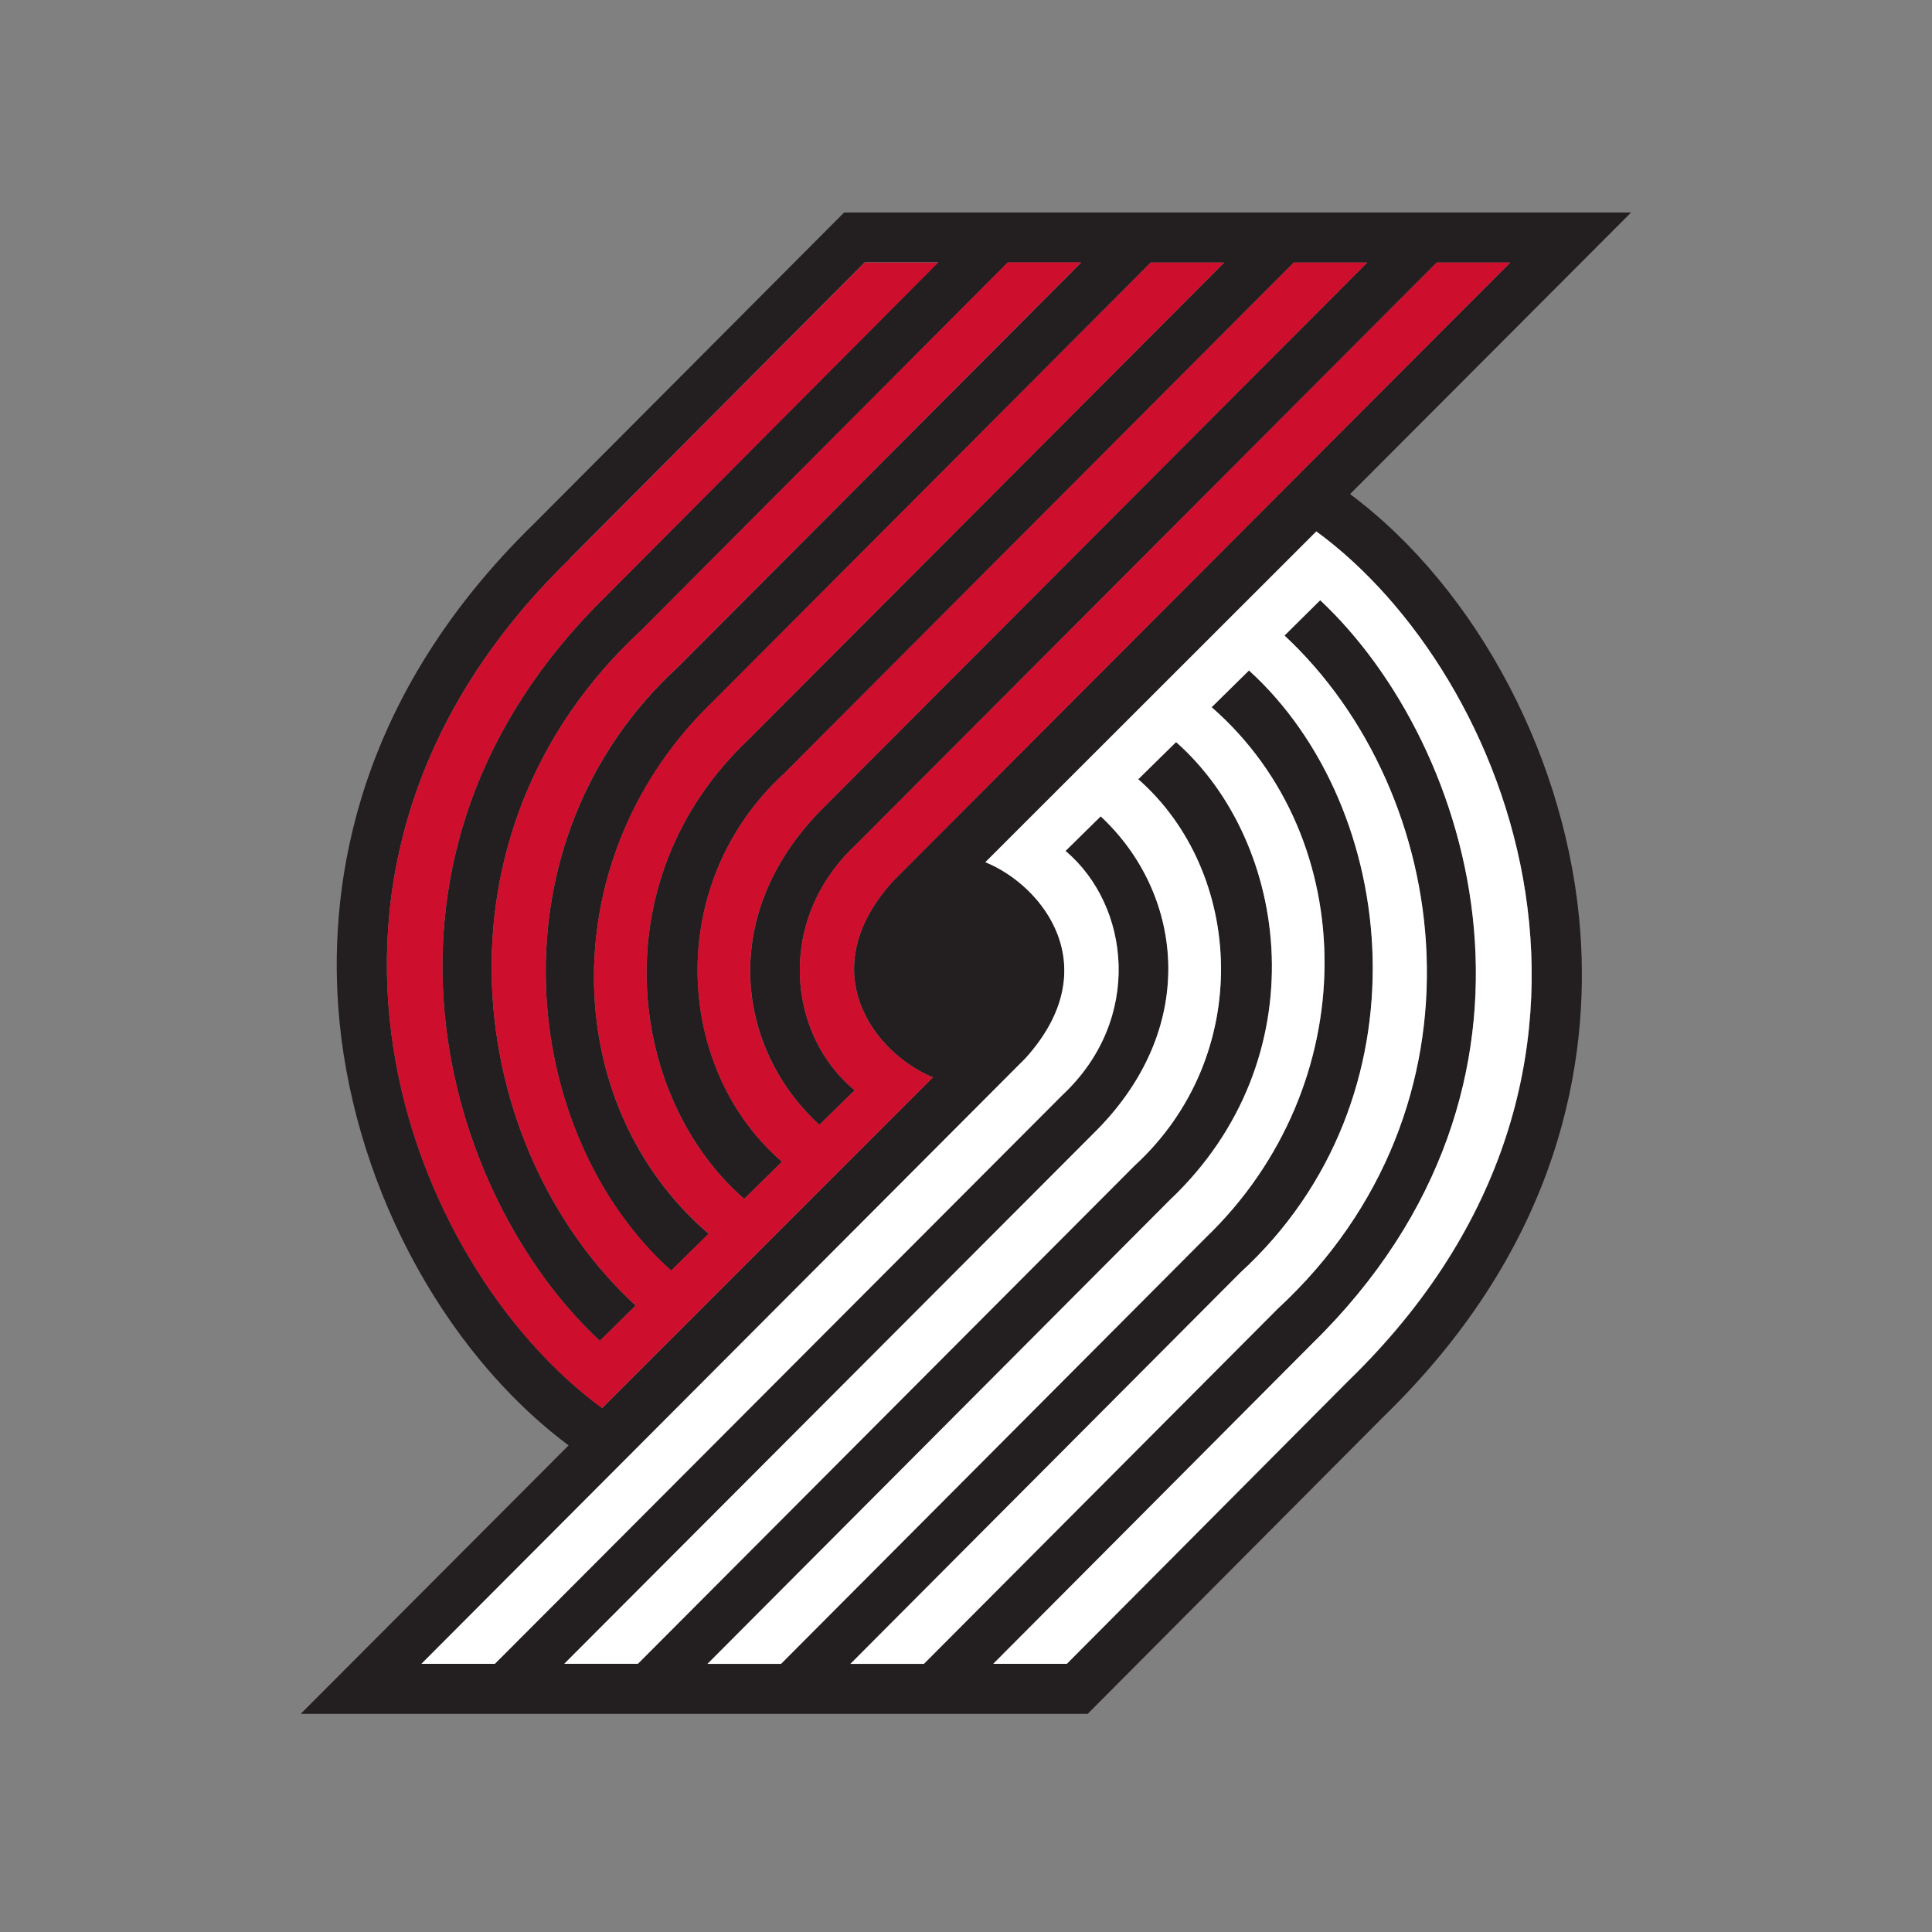
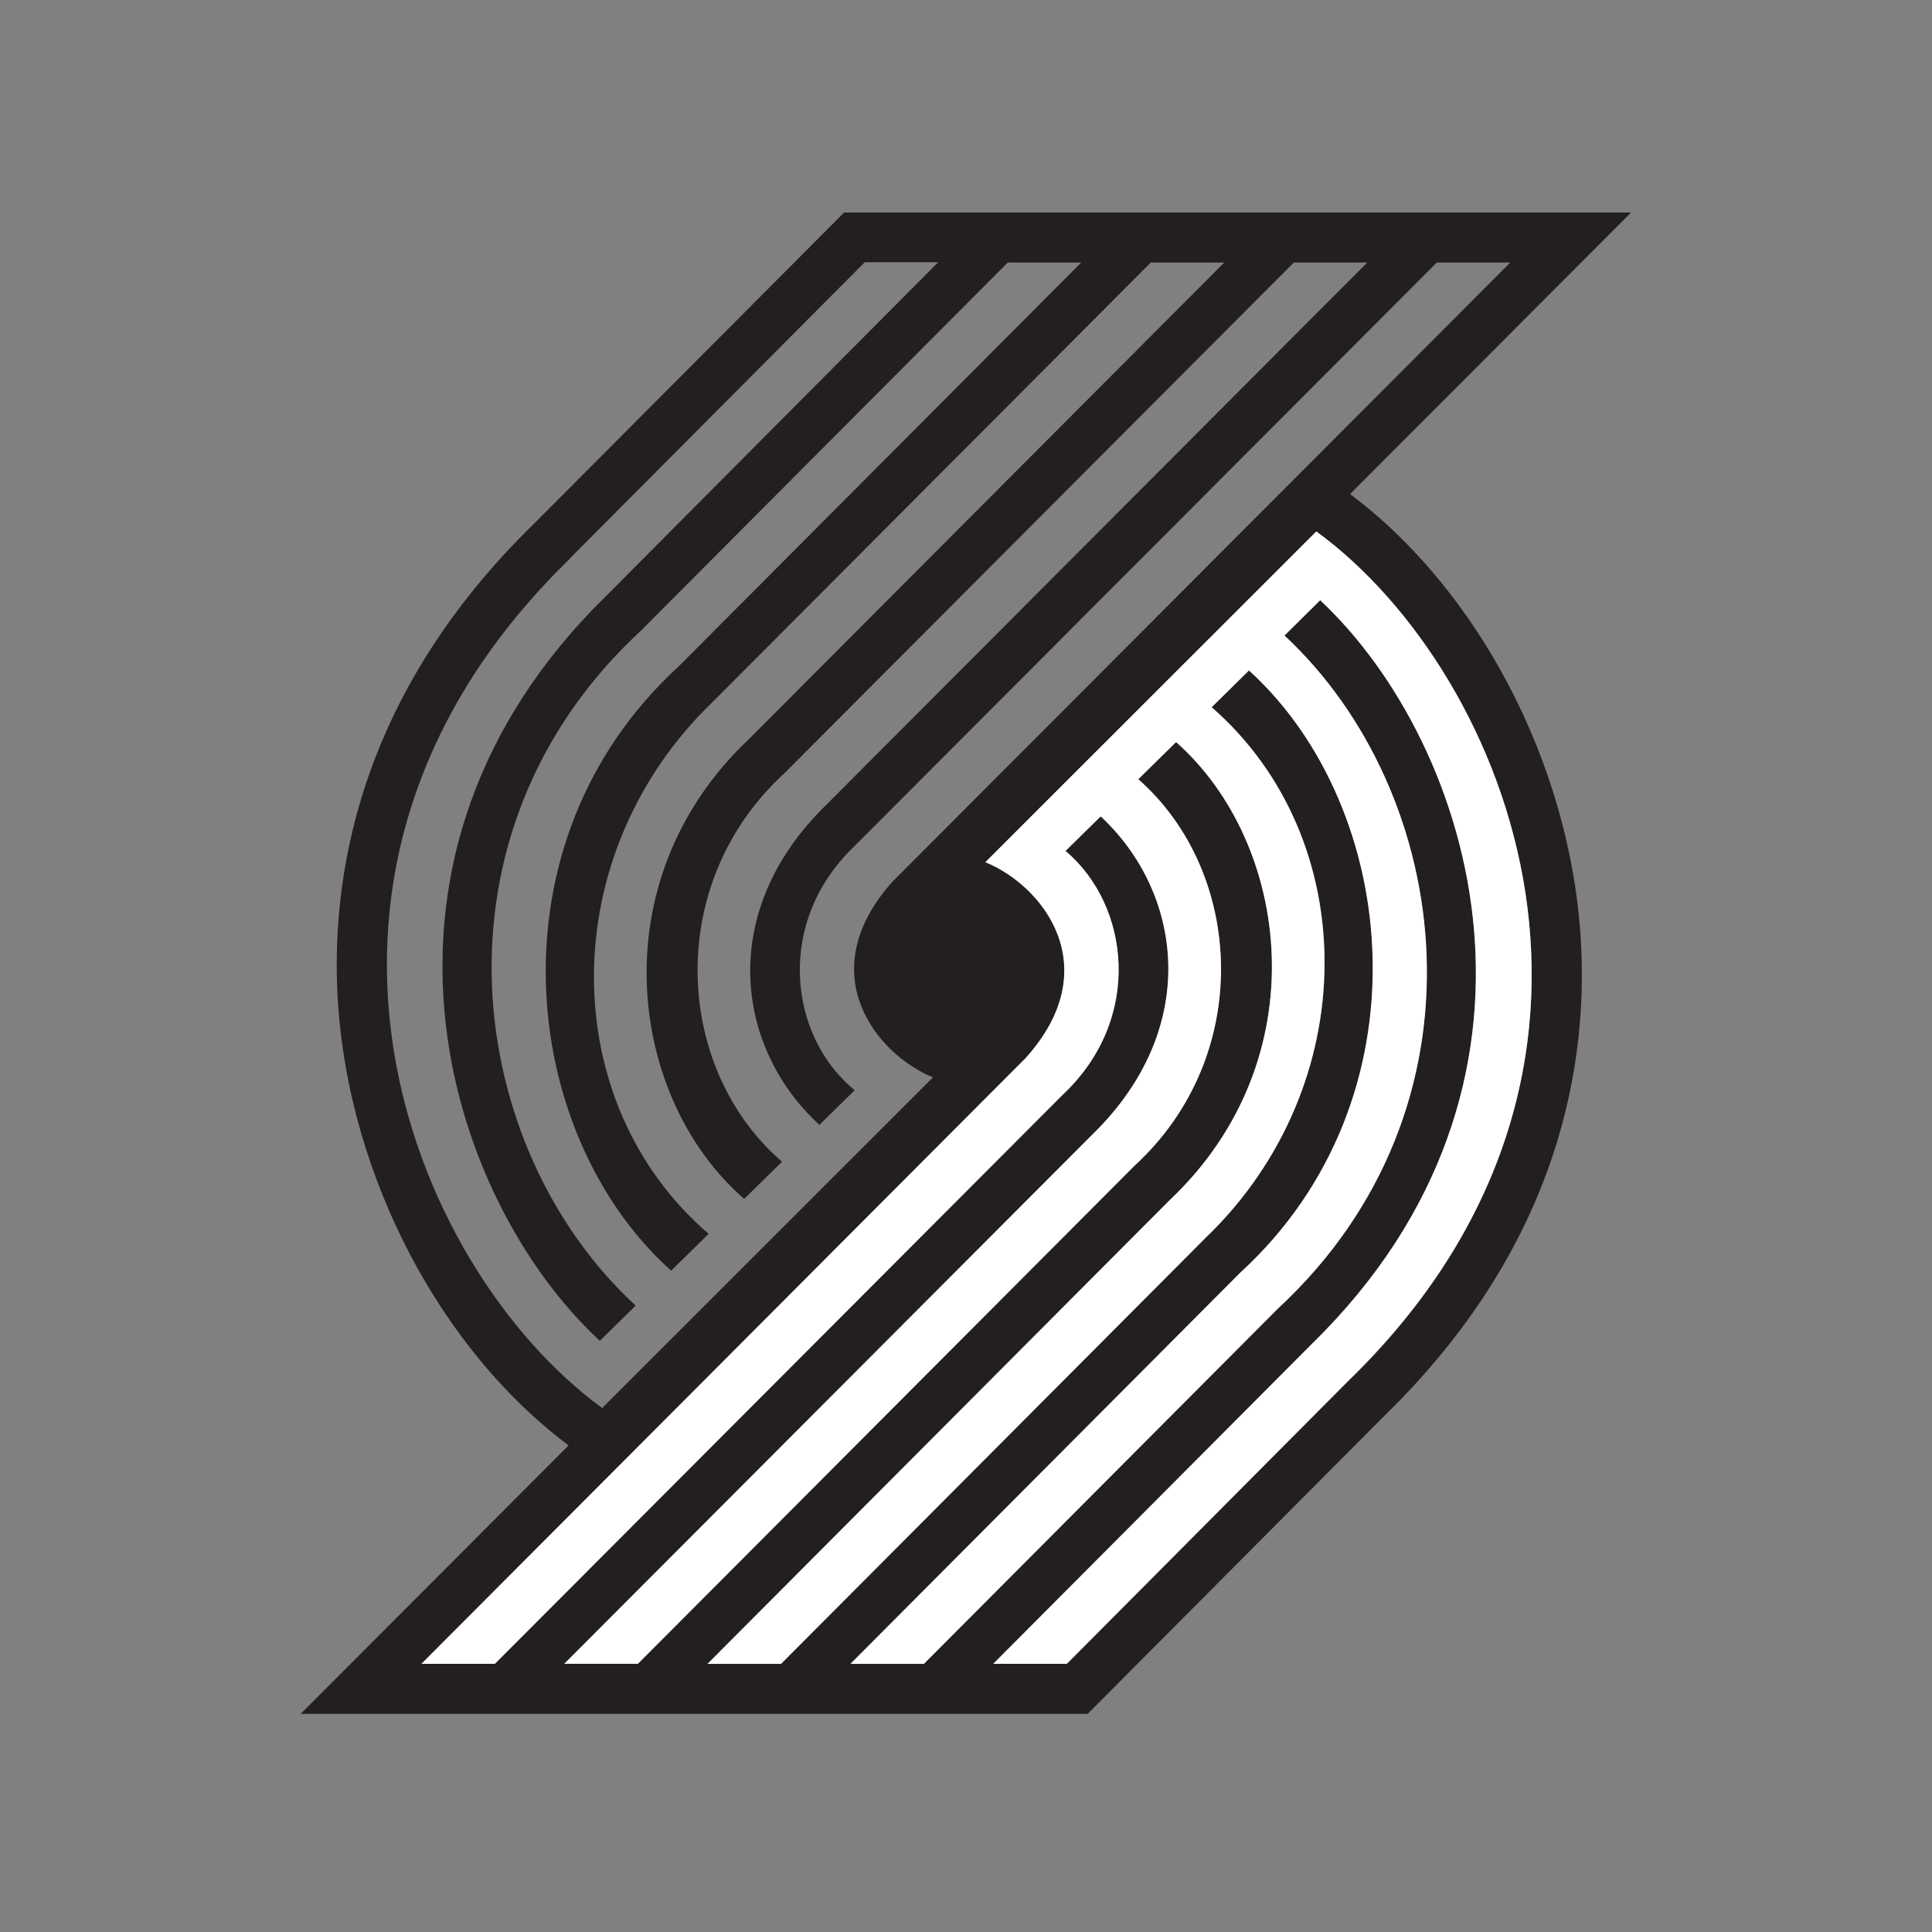
<svg xmlns="http://www.w3.org/2000/svg" viewBox="0 0 300 300">
  <rect x="0" y="0" width="300" height="300" fill="#808080" stroke="none" />
  <defs>
    <style>.cls-1{fill:none;}.cls-2{fill:#231f20;}.cls-3{fill:#fff;}.cls-4{fill:#ce0e2d;}</style>
  </defs>
  <title>portland-trail-blazers</title>
  <g id="Layer_2" data-name="Layer 2">
    <g id="trail-blazers">
-       <rect class="cls-1" width="300" height="300" />
      <path class="cls-2" d="M209.64,76.72,253.27,33H131.07L83,81.24c-27.66,26.91-31.85,55.6-30.49,74.93,1.88,26.71,15.89,53.4,35.78,68.27l-41.6,41.69h122.2l46-46.21C242.58,193,246.77,164.33,245.41,145,243.54,118.29,229.52,91.59,209.64,76.72Zm-121.16,10,45.8-46h11.4L94.14,92.52c-41.42,40.48-25.22,93.23-1,115.68l5.57-5.47c-26.51-24.38-33.28-73.27.82-104.81l56.95-57.15h11.41l-62.6,62.8c-29.61,27.16-24.77,72.52-1.07,93.74l5.82-5.72c-23.75-20.4-23.94-58.94.59-82.56l68.06-68.26H190.1l-73.81,74c-23.31,22-18.72,55.81-.73,71.39l5.87-5.77c-16.66-14.36-18.39-43.08.31-60.26L200.9,40.77h11.4l-84.85,85.06c-16.08,16.44-13,37.14-.21,48.84l5.48-5.38c-10.29-8.4-12.46-26.25.17-38.11L223.1,40.77h11.41l-95.9,96.11c-12.64,14.06-2.7,26.74,6.26,30.41L93.51,218.64C63.32,196.58,38.82,135,88.48,86.77Zm121,127.62-43.77,44H154.26l49.51-49.71C245,168.31,229.11,115.79,205,93.2l-5.56,5.48c26.28,24.46,32.9,73.13-1.08,104.56l-54.92,55.12H132.06l60.56-60.77c29.5-27.05,24.8-72.17,1.33-93.49l-5.8,5.71c23.47,20.47,23.57,58.79-.87,82.32l-66,66.23H109.85l71.76-72c23.2-21.91,18.77-55.46,1-71.14L176.75,121c16.4,14.43,18,42.93-.57,60L99.05,258.36H87.64l82.82-83c16-16.32,13.08-36.85.47-48.59l-5.46,5.37c10.05,8.5,12.07,26.12-.45,37.87L76.84,258.36H65.44l93.87-94.08c12.63-14.05,2.7-26.74-6.27-30.4L204.4,82.52C234.6,104.59,259.1,166.13,209.44,214.39Z" />
      <path class="cls-3" d="M204.4,82.52,153,133.88c9,3.66,18.9,16.35,6.27,30.4L65.44,258.36h11.4L165,170c12.52-11.75,10.5-29.37.45-37.87l5.46-5.37c12.61,11.74,15.5,32.27-.47,48.59l-82.82,83H99.05L176.18,181c18.59-17.08,17-45.58.57-60l5.87-5.77c17.76,15.68,22.19,49.23-1,71.14l-71.76,72h11.41l66-66.23c24.44-23.53,24.34-61.85.87-82.32l5.8-5.71c23.47,21.32,28.17,66.44-1.33,93.49l-60.56,60.77h11.41l54.92-55.12c34-31.43,27.36-80.1,1.08-104.56L205,93.2c24.08,22.59,40,75.11-1.26,115.45l-49.51,49.71h11.41l43.77-44C259.1,166.13,234.6,104.59,204.4,82.52Z" />
-       <path class="cls-4" d="M144.87,167.29c-9-3.67-18.9-16.35-6.26-30.41l95.9-96.11H223.1l-90.21,90.41c-12.63,11.86-10.46,29.71-.17,38.11l-5.48,5.38c-12.83-11.7-15.87-32.4.21-48.84L212.3,40.77H200.9l-79.16,79.36c-18.7,17.18-17,45.9-.31,60.26l-5.87,5.77c-18-15.58-22.58-49.36.73-71.39l73.81-74H178.69L110.63,109c-24.53,23.62-24.34,62.16-.59,82.56l-5.82,5.72c-23.7-21.22-28.54-66.58,1.07-93.74l62.6-62.8H156.48L99.53,97.92c-34.1,31.54-27.33,80.43-.82,104.81l-5.57,5.47c-24.22-22.45-40.42-75.2,1-115.68l51.54-51.75h-11.4l-45.8,46c-49.66,48.27-25.16,109.81,5,131.87Z" />
    </g>
  </g>
</svg>